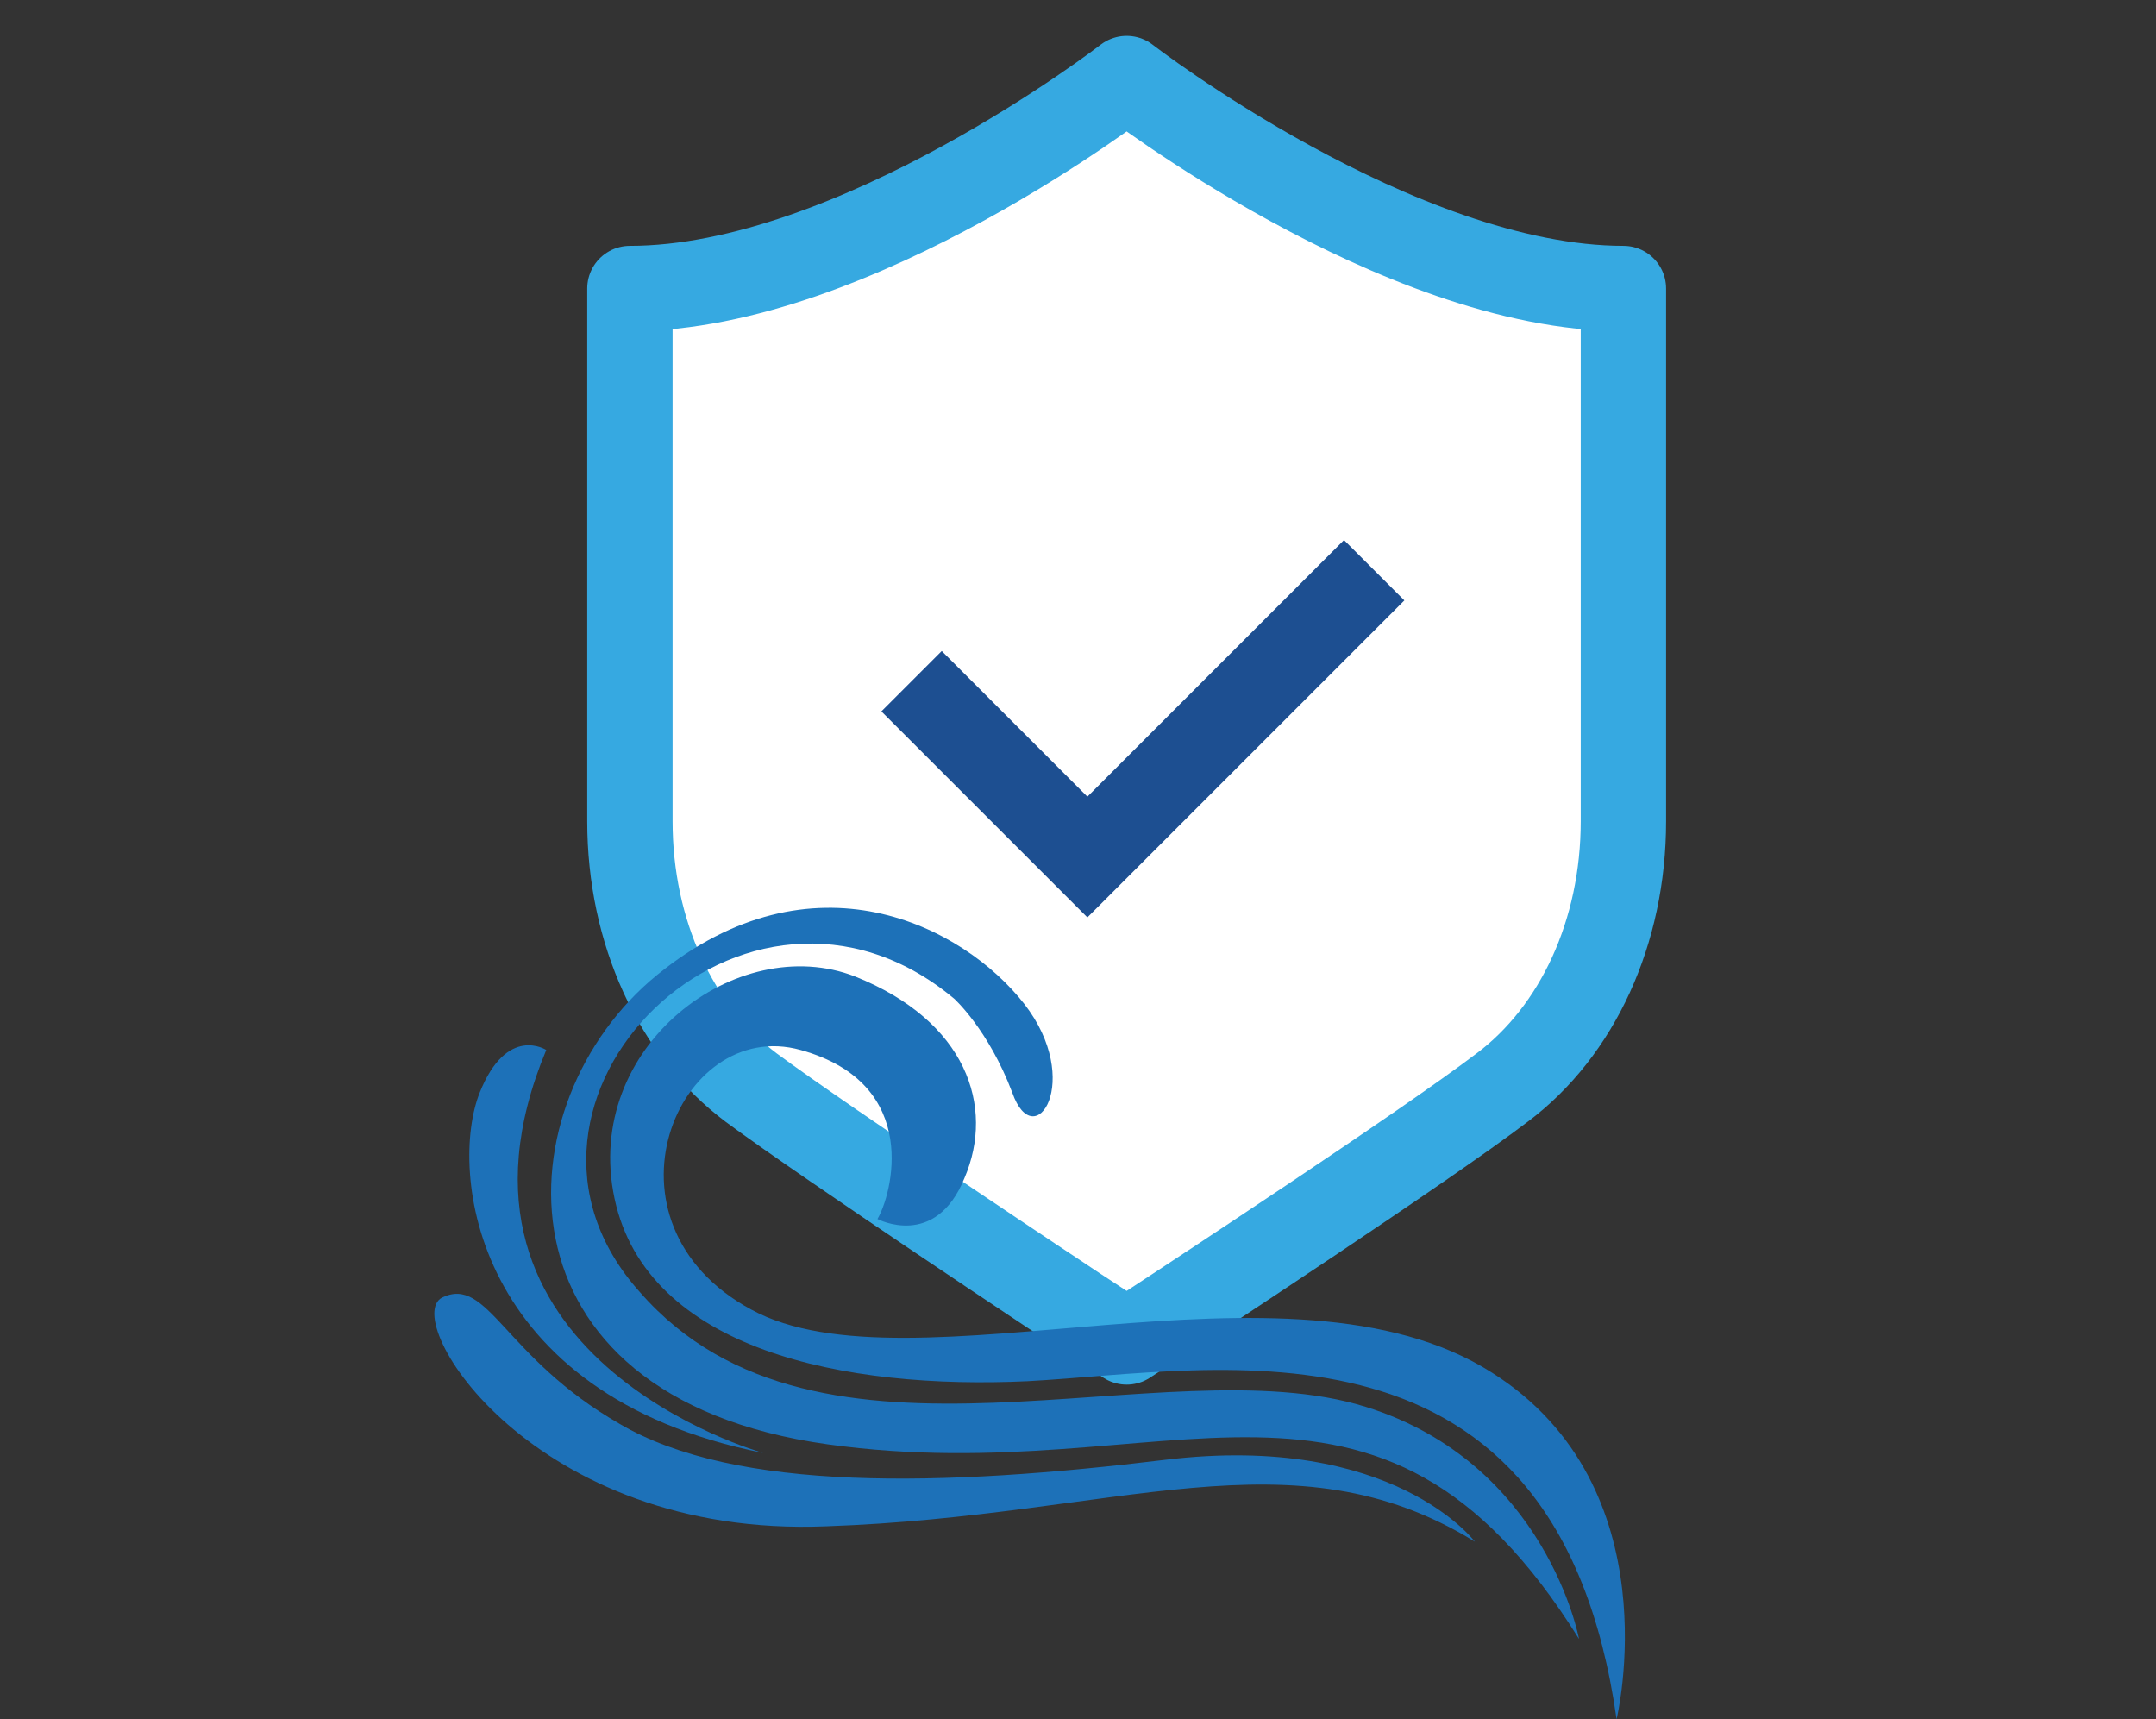
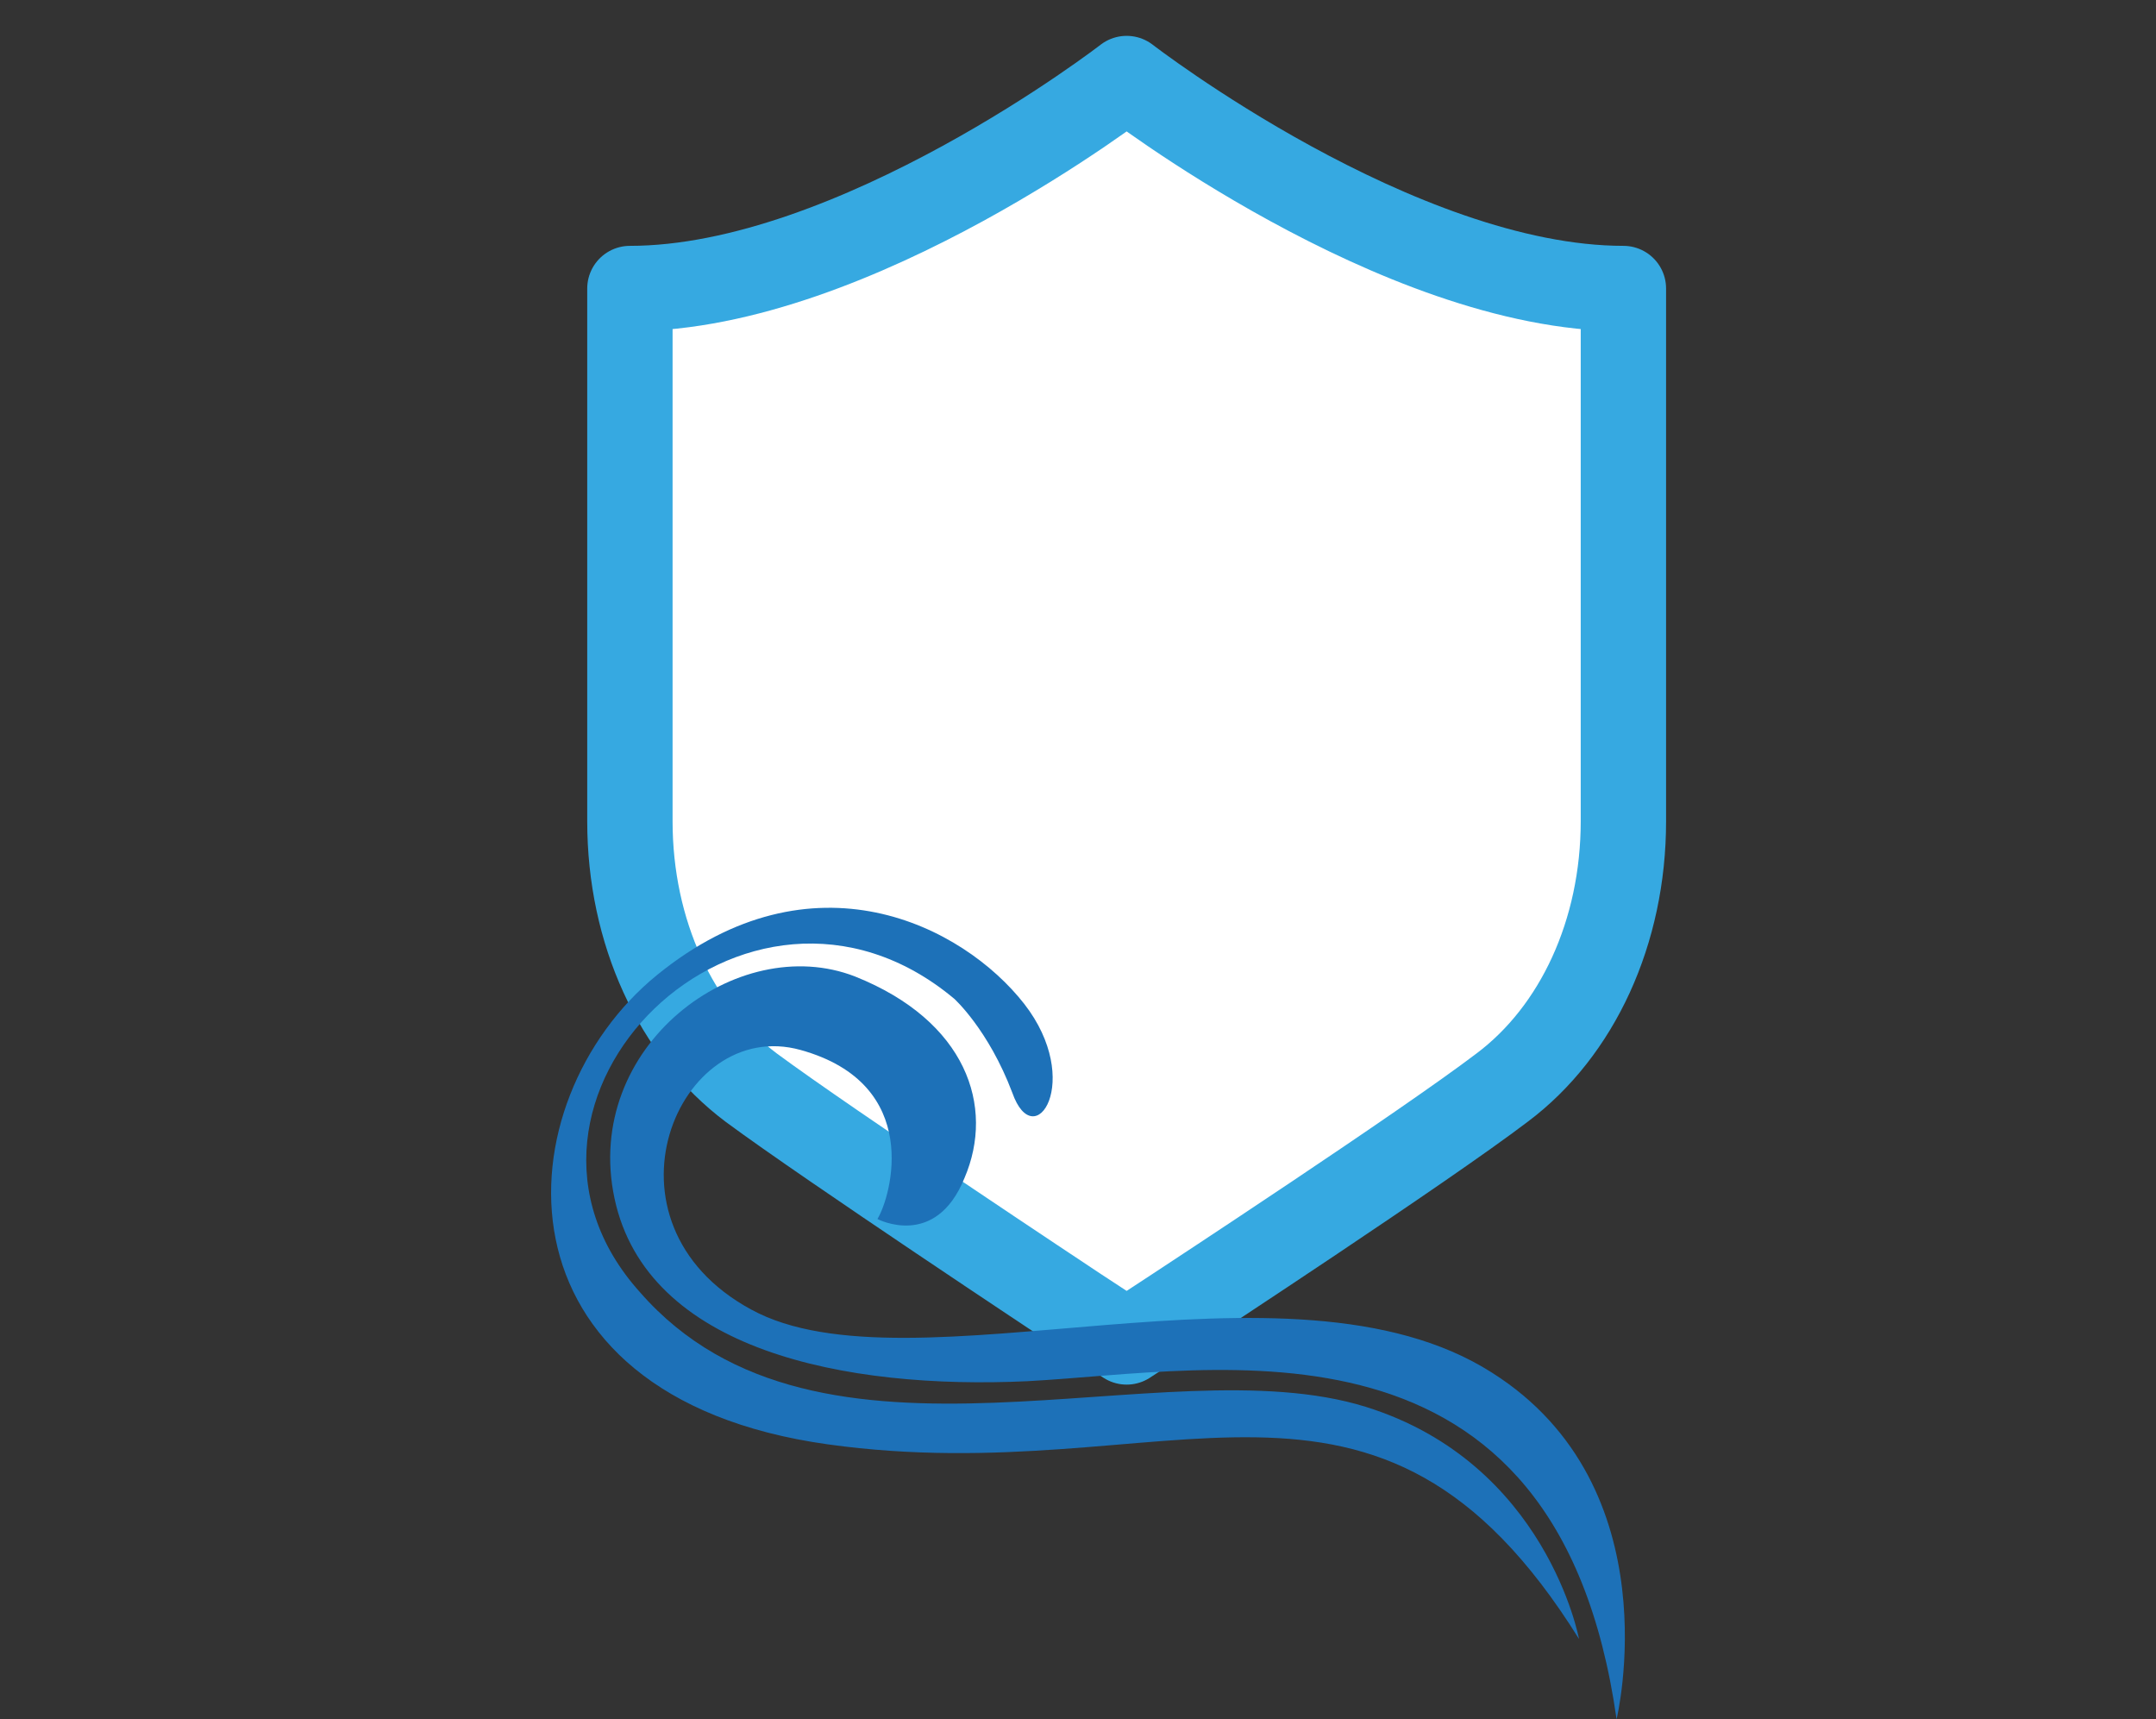
<svg xmlns="http://www.w3.org/2000/svg" version="1.1" id="Layer_1" x="0px" y="0px" width="126.3px" height="100.7px" viewBox="0 0 126.3 100.7" style="enable-background:new 0 0 126.3 100.7;" xml:space="preserve">
  <rect x="0" y="0" width="126.3" height="100.7" fill="#333333" stroke="none" />
  <style type="text/css">
	.st0{display:none;}
	.st1{display:inline;}
	.st2{fill:#1B5091;}
	.st3{fill:#FFFFFF;stroke:#36A9E1;stroke-width:5;stroke-linecap:round;stroke-linejoin:round;stroke-miterlimit:10;}
	.st4{fill:#1D71B8;}
	.st5{fill:none;stroke:#1D4F91;stroke-width:5;stroke-miterlimit:10;}
</style>
  <g id="Layer_1_1_" class="st0">
    <g class="st1">
      <g>
        <path class="st2" d="M31.1,42.5l3.9,3.9c0.4,0,0.9-0.1,1.3-0.1c0.8,0,1.5,0.1,2.3,0.2l-6.3-6.3c-0.4-0.4-0.9-0.5-1.4-0.2     c-7.4,3.6-16.3,2.1-22.1-3.7C3.4,31,1.6,23.4,3.9,16.4l13.2,13.2c1.7,1.7,4.3,1.7,6,0l6.5-6.5c1.7-1.7,1.7-4.3,0-6L16.4,3.9     c6.9-2.3,14.5-0.5,19.8,4.7c5.8,5.8,7.4,14.8,3.8,22.2c-0.2,0.5-0.1,1,0.2,1.4L49,41l1.7-1.7l-8.2-8.2c3.6-8.2,1.8-17.8-4.6-24.2     S22-1.3,13.7,2.3c-0.4,0.2-0.6,0.5-0.7,0.9s0,0.8,0.3,1.1l14.5,14.5c0.7,0.7,0.7,1.8,0,2.5l-6.5,6.5c-0.7,0.7-1.8,0.7-2.5,0     L4.3,13.3C4,13,3.6,12.9,3.2,13s-0.7,0.3-0.9,0.7C-1.3,22,0.6,31.6,7,38C13.4,44.2,22.9,46,31.1,42.5z" />
        <path class="st2" d="M40.1,47.2L38.5,47c-1.2-0.2-2.3-0.2-3.5-0.1h-0.2L31,43.1c-2.7,1.1-5.6,1.7-8.6,1.7l0,0     c-6,0-11.6-2.3-15.8-6.5C0.1,31.8-1.8,22,1.9,13.5c0.2-0.5,0.7-0.9,1.3-1s1.1,0.1,1.5,0.5l14.5,14.5c0.5,0.5,1.3,0.5,1.8,0     l6.5-6.5c0.5-0.5,0.5-1.3,0-1.8L13,4.7c-0.4-0.4-0.6-1-0.5-1.5c0.1-0.6,0.5-1,1-1.3C16.4,0.6,19.4,0,22.4,0     c6,0,11.6,2.3,15.8,6.6C44.6,13,46.5,22.7,43,31l8.3,8.3L49,41.8l-9.2-9.2c-0.5-0.5-0.7-1.3-0.3-2c3.5-7.2,2-15.9-3.7-21.6     c-3.6-3.6-8.3-5.6-13.4-5.6c-1.7,0-3.4,0.2-5.1,0.7l12.6,12.6c1.8,1.8,1.8,4.9,0,6.7l-6.5,6.5c-0.9,0.9-2.1,1.4-3.4,1.4     s-2.5-0.5-3.4-1.4L4.2,17.3c-1.9,6.6,0,13.6,4.9,18.5c3.6,3.5,8.3,5.5,13.3,5.5c2.9,0,5.6-0.6,8.2-1.9c0.6-0.3,1.5-0.2,2,0.3     L40.1,47.2z M31.2,41.9l3.9,3.9c0.7-0.1,1.4-0.1,2,0l-5.3-5.3c-0.2-0.2-0.6-0.3-0.8-0.1c-2.7,1.3-5.7,2-8.7,2     c-5.3,0-10.3-2-14-5.8C3,31.2,1.1,23.4,3.4,16.2l0.3-0.8l13.7,13.7c1.4,1.4,3.9,1.4,5.3,0l6.5-6.5c1.5-1.5,1.5-3.8,0-5.3     L15.5,3.7l0.8-0.3c2-0.7,4.1-1,6.2-1c5.3,0,10.3,2.1,14.1,5.9c6,6,7.5,15.1,3.9,22.8c-0.1,0.3-0.1,0.6,0.1,0.8l8.5,8.5l1-1     L42,31.3l0.1-0.3c3.5-8,1.7-17.5-4.5-23.6C33.5,3.2,28.1,1,22.4,1c-2.9,0-5.8,0.6-8.5,1.8c-0.2,0.1-0.4,0.3-0.4,0.5     s0,0.5,0.2,0.6l14.5,14.5c0.9,0.9,0.9,2.3,0,3.2l-6.5,6.5c-0.9,0.9-2.4,0.9-3.2,0L4,13.7c-0.2-0.2-0.4-0.2-0.6-0.2     c-0.2,0-0.4,0.2-0.5,0.4C-0.6,22,1.2,31.3,7.5,37.6c4,4,9.4,6.2,15.1,6.2c2.9,0,5.8-0.6,8.5-1.8L31.2,41.9z" />
      </g>
      <g>
-         <path class="st2" d="M93.7,62.8c-6.3-6.3-15.9-8-24.1-4.5l-7.5-7.5l-1.7,1.7l8.1,8.1c0.4,0.4,0.9,0.5,1.4,0.2     c7.4-3.6,16.3-2.1,22.1,3.7c5.3,5.2,7.1,12.9,4.8,19.8L83.6,71.2c-1.7-1.7-4.3-1.7-6,0l-6.5,6.5c-1.7,1.7-1.7,4.3,0,6l13.2,13.2     c-6.9,2.3-14.5,0.5-19.8-4.7c-5.8-5.8-7.4-14.8-3.8-22.2c0.2-0.5,0.1-1-0.2-1.4l-5.7-5.7c0.2,1.2,0.2,2.4,0.1,3.6l3.2,3.2     c-3.6,8.2-1.8,17.8,4.6,24.2c6.4,6.4,15.9,8.2,24.2,4.6c0.4-0.2,0.6-0.5,0.7-0.9s-0.1-0.8-0.3-1.1L72.9,81.9     c-0.7-0.7-0.7-1.8,0-2.5l6.5-6.5c0.7-0.7,1.8-0.7,2.5,0l14.5,14.5c0.3,0.3,0.7,0.4,1.1,0.3c0.2,0,0.5-0.2,0.6-0.3     c0.1-0.1,0.2-0.2,0.3-0.4C102,78.7,100.2,69.2,93.7,62.8z" />
+         <path class="st2" d="M93.7,62.8c-6.3-6.3-15.9-8-24.1-4.5l-7.5-7.5l-1.7,1.7l8.1,8.1c0.4,0.4,0.9,0.5,1.4,0.2     c7.4-3.6,16.3-2.1,22.1,3.7c5.3,5.2,7.1,12.9,4.8,19.8L83.6,71.2c-1.7-1.7-4.3-1.7-6,0l-6.5,6.5c-1.7,1.7-1.7,4.3,0,6l13.2,13.2     c-6.9,2.3-14.5,0.5-19.8-4.7c-5.8-5.8-7.4-14.8-3.8-22.2l-5.7-5.7c0.2,1.2,0.2,2.4,0.1,3.6l3.2,3.2     c-3.6,8.2-1.8,17.8,4.6,24.2c6.4,6.4,15.9,8.2,24.2,4.6c0.4-0.2,0.6-0.5,0.7-0.9s-0.1-0.8-0.3-1.1L72.9,81.9     c-0.7-0.7-0.7-1.8,0-2.5l6.5-6.5c0.7-0.7,1.8-0.7,2.5,0l14.5,14.5c0.3,0.3,0.7,0.4,1.1,0.3c0.2,0,0.5-0.2,0.6-0.3     c0.1-0.1,0.2-0.2,0.3-0.4C102,78.7,100.2,69.2,93.7,62.8z" />
        <path class="st2" d="M78.3,100.7c-5.9,0-11.5-2.3-15.8-6.6c-6.4-6.4-8.3-16.1-4.8-24.4l-3.1-3.1v-0.2c0.1-1.2,0.1-2.3-0.1-3.5     l-0.3-1.6l6.8,6.8c0.5,0.5,0.7,1.3,0.3,2c-3.5,7.2-2,15.9,3.7,21.6c3.6,3.6,8.3,5.6,13.4,5.6c1.7,0,3.4-0.2,5.1-0.7L70.8,84     c-0.9-0.9-1.4-2.1-1.4-3.4s0.5-2.5,1.4-3.4l6.5-6.5c0.9-0.9,2.1-1.4,3.4-1.4s2.5,0.5,3.4,1.4l12.6,12.6c1.9-6.6,0-13.6-4.9-18.5     c-3.6-3.5-8.3-5.5-13.3-5.5c-2.8,0-5.7,0.6-8.2,1.9c-0.7,0.3-1.5,0.2-2-0.3l-8.5-8.5l2.4-2.4l7.7,7.7c2.7-1.1,5.6-1.7,8.6-1.7     c6,0,11.6,2.3,15.8,6.5c6.6,6.5,8.5,16.3,4.8,24.8c-0.1,0.2-0.2,0.4-0.4,0.5c-0.2,0.2-0.6,0.4-0.9,0.5c-0.1,0-0.2,0-0.3,0l0,0     c-0.5,0-0.9-0.2-1.2-0.5L81.5,73.2c-0.5-0.5-1.3-0.5-1.8,0l-6.5,6.5c-0.2,0.2-0.4,0.6-0.4,0.9s0.1,0.7,0.4,0.9L87.7,96     c0.4,0.4,0.6,1,0.5,1.5s-0.5,1-1,1.3C84.4,100.1,81.4,100.7,78.3,100.7z M55.6,66.2l3.3,3.3l-0.1,0.3c-3.5,8-1.7,17.5,4.5,23.6     c4.1,4.1,9.4,6.3,15.1,6.3c2.9,0,5.8-0.6,8.5-1.8c0.2-0.1,0.4-0.3,0.4-0.5s0-0.5-0.2-0.6L72.5,82.3c-0.4-0.4-0.7-1-0.7-1.6     s0.2-1.2,0.7-1.6l6.5-6.5c0.9-0.9,2.4-0.9,3.2,0L96.8,87c0.1,0.1,0.3,0.2,0.5,0.2l0,0h0.1c0.1,0,0.3-0.1,0.4-0.2s0.1-0.1,0.2-0.2     c3.5-8.1,1.7-17.4-4.6-23.7c-4-4-9.4-6.2-15.1-6.2c-2.9,0-5.8,0.6-8.5,1.8l-0.3,0.1l-7.4-7.4l-1,1l7.8,7.8     c0.2,0.2,0.6,0.3,0.8,0.1c2.7-1.3,5.7-2,8.7-2c5.3,0,10.3,2,14,5.7c5.4,5.3,7.3,13.1,4.9,20.3l-0.3,1L83.3,71.5     c-1.4-1.4-3.9-1.4-5.3,0L71.5,78c-0.7,0.7-1.1,1.6-1.1,2.6s0.4,1.9,1.1,2.6L85.3,97l-0.8,0.3c-2,0.7-4.1,1-6.2,1     c-5.3,0-10.3-2.1-14.1-5.9c-6-6-7.5-15.1-3.9-22.8c0.1-0.3,0.1-0.6-0.1-0.8l-4.6-4.6C55.6,64.9,55.6,65.5,55.6,66.2z" />
      </g>
      <g>
        <path class="st2" d="M80.2,29.2l6.1-2c0.2-0.1,0.3-0.2,0.5-0.3l10-10c0.5-0.5,0.5-1.3,0-1.7L86.3,4.7c-0.5-0.5-1.3-0.5-1.7,0     l-10,10c-0.1,0.1-0.2,0.3-0.3,0.5l-2,6.1L42.7,50.8c-4.2-3.1-10.1-2.8-13.9,1L4.3,76.3c-4.1,4.1-4.1,10.9,0,15l5.8,5.8     c4.1,4.1,10.9,4.1,15,0l24.5-24.5c3.8-3.8,4.1-9.7,1-13.9L80.2,29.2z M74.2,22.8c0.1-0.1,0.2-0.3,0.3-0.5l2-6.1l8.9-8.9l8.7,8.7     l-8.9,8.9l-6.1,2c-0.2,0.1-0.3,0.2-0.5,0.3L48.9,56.9l-4.4-4.4L74.2,22.8z M47.9,70.9L23.3,95.4c-3.2,3.2-8.4,3.2-11.5,0L6,89.6     c-3.2-3.2-3.2-8.4,0-11.5l24.5-24.5c3.2-3.2,8.4-3.2,11.5,0l5.8,5.8C51,62.5,51,67.7,47.9,70.9z" />
        <path class="st2" d="M17.6,100.7c-3,0-5.8-1.2-7.9-3.3l-5.8-5.8c-4.3-4.3-4.3-11.4,0-15.7l24.5-24.5c2.1-2.1,4.9-3.2,7.9-3.2     c2.3,0,4.5,0.7,6.3,2L71.8,21l2-6c0.1-0.3,0.2-0.5,0.4-0.7l10-10c0.7-0.7,1.8-0.7,2.4,0l10.5,10.5c0.3,0.3,0.5,0.8,0.5,1.2     c0,0.5-0.2,0.9-0.5,1.2l-10,10c-0.2,0.2-0.4,0.3-0.7,0.4l-6,2L51.2,58.8c3,4.4,2.5,10.4-1.3,14.2L25.4,97.5     C23.3,99.6,20.5,100.7,17.6,100.7z M36.3,49.2c-2.7,0-5.2,1-7.1,3L4.6,76.7c-3.9,3.9-3.9,10.4,0,14.3l5.8,5.8     c1.9,1.9,4.4,3,7.2,3s5.2-1.1,7.2-3l24.5-24.5c3.5-3.5,3.9-9.2,0.9-13.2l-0.3-0.3l30-30l6.2-2c0.1,0,0.2-0.1,0.3-0.2l10-10     c0.1-0.1,0.2-0.3,0.2-0.5c0-0.2-0.1-0.4-0.2-0.5L85.9,5c-0.3-0.3-0.8-0.3-1,0l-10,10c-0.1,0.1-0.1,0.2-0.2,0.3l-2,6.2l-0.1,0.1     L42.7,51.5l-0.3-0.3C40.6,49.9,38.5,49.2,36.3,49.2z M17.6,98.3c-2.3,0-4.5-0.9-6.1-2.5L5.7,90c-1.6-1.6-2.5-3.8-2.5-6.1     c0-2.3,0.9-4.5,2.5-6.1l24.5-24.5c1.6-1.6,3.8-2.5,6.1-2.5s4.5,0.9,6.1,2.5l5.8,5.8c1.6,1.6,2.5,3.8,2.5,6.1s-0.9,4.5-2.5,6.1     L23.7,95.7C22.1,97.4,19.9,98.3,17.6,98.3z M36.3,51.7c-2,0-4,0.8-5.4,2.2L6.4,78.4c-1.4,1.4-2.2,3.4-2.2,5.4s0.8,4,2.2,5.4     l5.8,5.8c1.4,1.4,3.4,2.2,5.4,2.2s4-0.8,5.4-2.2l24.5-24.5c1.4-1.4,2.2-3.4,2.2-5.4c0-2.1-0.8-4-2.2-5.4l-5.8-5.8     C40.3,52.5,38.4,51.7,36.3,51.7z M48.9,57.6l-5.1-5.1l30.1-30.1c0.1-0.1,0.1-0.2,0.2-0.3l2-6.2l9.3-9.3l9.5,9.5l-9.3,9.3l-6.2,2     c-0.1,0-0.2,0.1-0.3,0.2L48.9,57.6z M45.2,52.5l3.7,3.7l29.4-29.4c0.2-0.2,0.4-0.3,0.7-0.4l6-2l8.5-8.5l-8-8L77,16.4l-2,6     c-0.1,0.3-0.2,0.5-0.4,0.7L45.2,52.5z" />
      </g>
      <g>
        <path class="st2" d="M38.9,55.8c-0.5-0.5-1.3-0.5-1.7,0L8.3,84.7c-0.5,0.5-0.5,1.3,0,1.7c0.5,0.5,1.3,0.5,1.7,0l28.9-28.9     C39.4,57.1,39.4,56.3,38.9,55.8z" />
-         <path class="st2" d="M9.2,87.3c-0.5,0-0.9-0.2-1.2-0.5c-0.7-0.7-0.7-1.8,0-2.4l28.9-28.9c0.7-0.7,1.8-0.7,2.4,0     c0.7,0.7,0.7,1.8,0,2.4L10.4,86.8C10.1,87.1,9.6,87.3,9.2,87.3z M38,56c-0.2,0-0.4,0.1-0.5,0.2L8.7,85.1c-0.3,0.3-0.3,0.7,0,1     s0.8,0.3,1,0l28.9-28.9c0.3-0.3,0.3-0.7,0-1C38.4,56.1,38.2,56,38,56z" />
      </g>
      <g>
-         <path class="st2" d="M43.8,62.5L15,91.4c-0.5,0.5-0.5,1.3,0,1.7c0.5,0.5,1.3,0.5,1.7,0l28.9-28.9c0.5-0.5,0.5-1.3,0-1.7     C45.1,62,44.3,62,43.8,62.5z" />
        <path class="st2" d="M15.8,94c-0.5,0-0.9-0.2-1.2-0.5c-0.7-0.7-0.7-1.8,0-2.4l28.9-28.9c0.7-0.7,1.8-0.7,2.4,0     c0.3,0.3,0.5,0.8,0.5,1.2c0,0.5-0.2,0.9-0.5,1.2L17,93.5C16.7,93.8,16.3,94,15.8,94z M44.7,62.6c-0.2,0-0.4,0.1-0.5,0.2     L15.3,91.7c-0.3,0.3-0.3,0.7,0,1s0.8,0.3,1,0l28.9-28.9c0.1-0.1,0.2-0.3,0.2-0.5s-0.1-0.4-0.2-0.5S44.9,62.6,44.7,62.6z" />
      </g>
    </g>
  </g>
  <path class="st3" d="M66,4.6c0,0-15.9,12.3-29.1,12.3v31.2c0,6.5,2.7,12.3,7.1,15.6c4.6,3.4,18.5,12.6,19.1,13l2.9,1.9l2.9-1.9  c0.6-0.4,14.5-9.5,19.1-13c4.4-3.3,7.1-9.1,7.1-15.6V16.9C81.9,16.9,66,4.6,66,4.6z" />
  <g>
    <path class="st4" d="M60.2,80.9C49.5,81.4,37.9,79.1,36,70.2c-1.9-8.9,7.2-15.7,14.1-13c6.5,2.6,8.2,7.6,6.4,11.8   c-1.7,4.2-5.1,2.4-5.1,2.4c0.8-1.3,2.7-7.9-4.5-9.9c-7.2-2-12.3,10.1-2.9,15.2c9.3,5.1,31.5-3.9,43.4,3.7   c10.6,6.7,7.3,20.3,7.3,20.3C91.2,76,71.4,80.3,60.2,80.9z" />
    <path class="st4" d="M48.5,84.6c-20.1-2.8-19.1-20.1-10-27.5c9.1-7.4,17.9-2.9,21.5,1.7c3.5,4.5,0.6,8.9-0.7,5.2   c-1.4-3.7-3.4-5.5-3.4-5.5c-12.2-10.2-28.5,6-18.4,17.2C48,87.7,68.1,78.7,80,82.4C90.6,85.7,92.5,96,92.5,96   C80.6,76.9,68.6,87.4,48.5,84.6z" />
-     <path class="st4" d="M36.3,83.4c6.8,4,18.9,3.7,32,2.1c13.3-1.6,18.1,4.8,18.1,4.8c-10.7-6.6-20.8-1.5-38-0.9   c-17.2,0.7-25-12.1-22.5-13.4C28.6,74.7,29.5,79.5,36.3,83.4z" />
-     <path class="st4" d="M44.7,85.1C27.6,81.7,26.3,68.5,28.1,64c1.6-4,3.9-2.5,3.9-2.5C24.5,79.5,44.7,85.1,44.7,85.1z" />
  </g>
-   <polyline class="st5" points="53.4,39.9 63.7,50.2 80.5,33.4 " />
</svg>